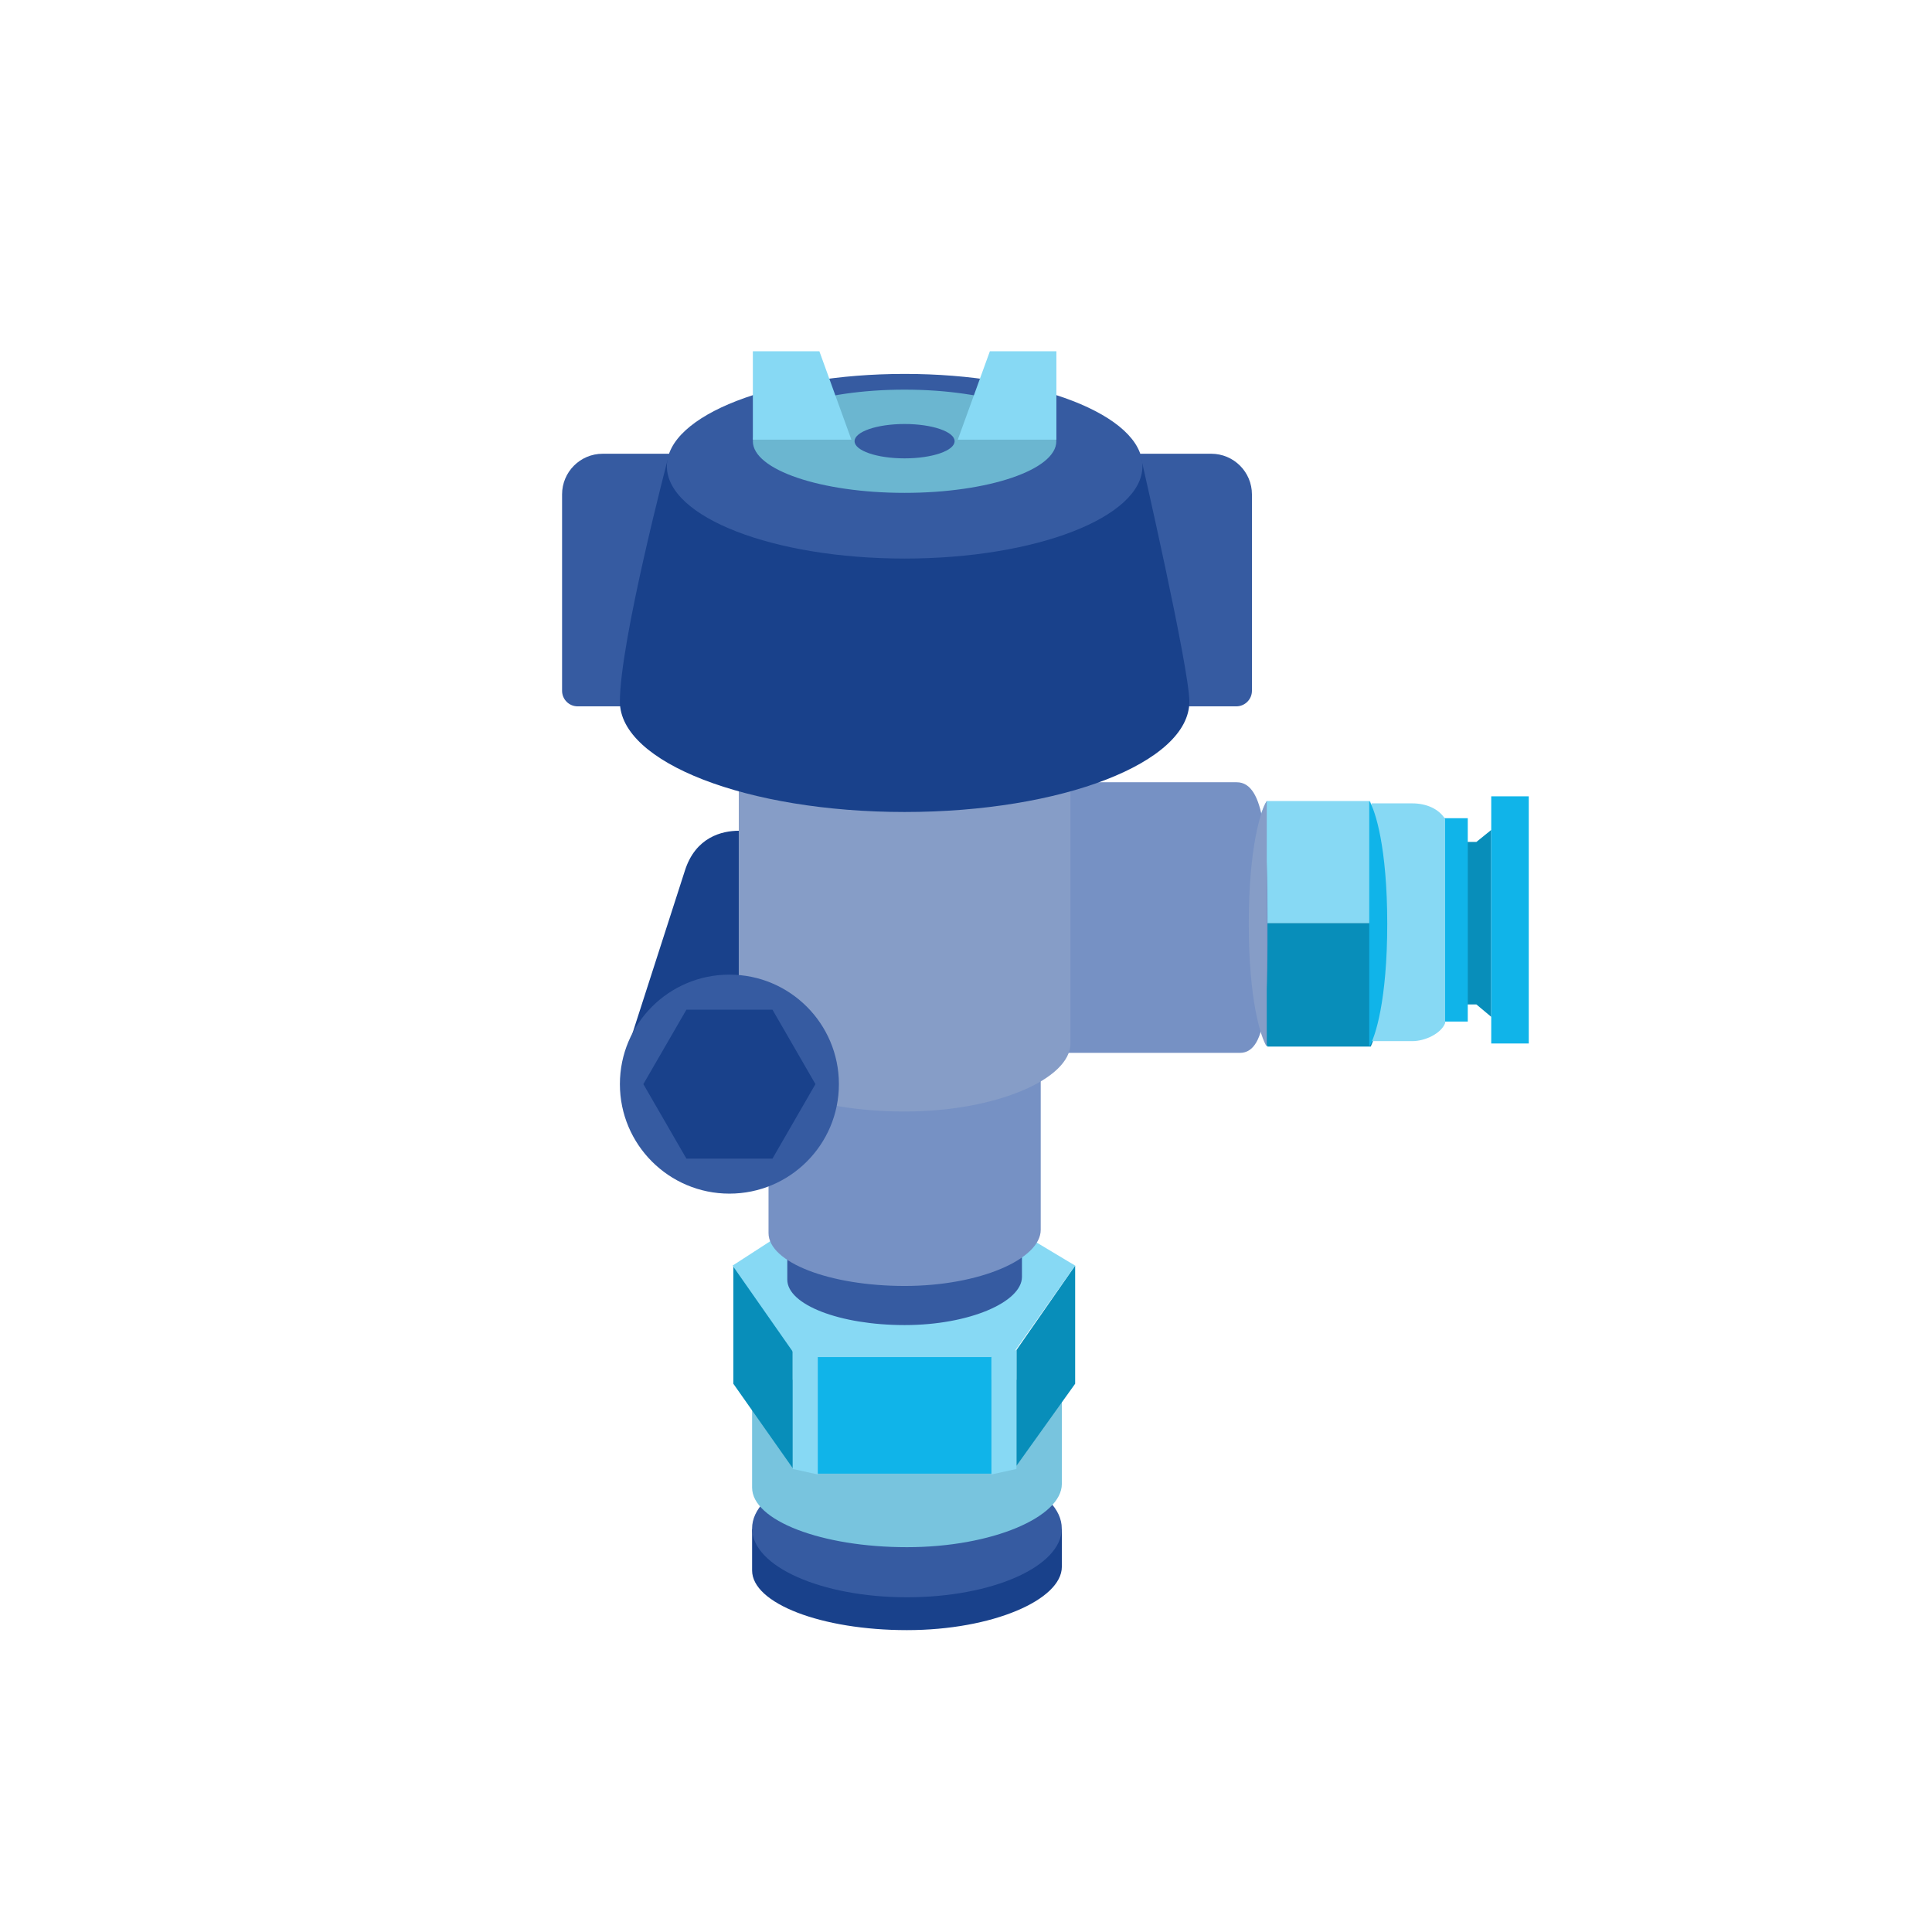
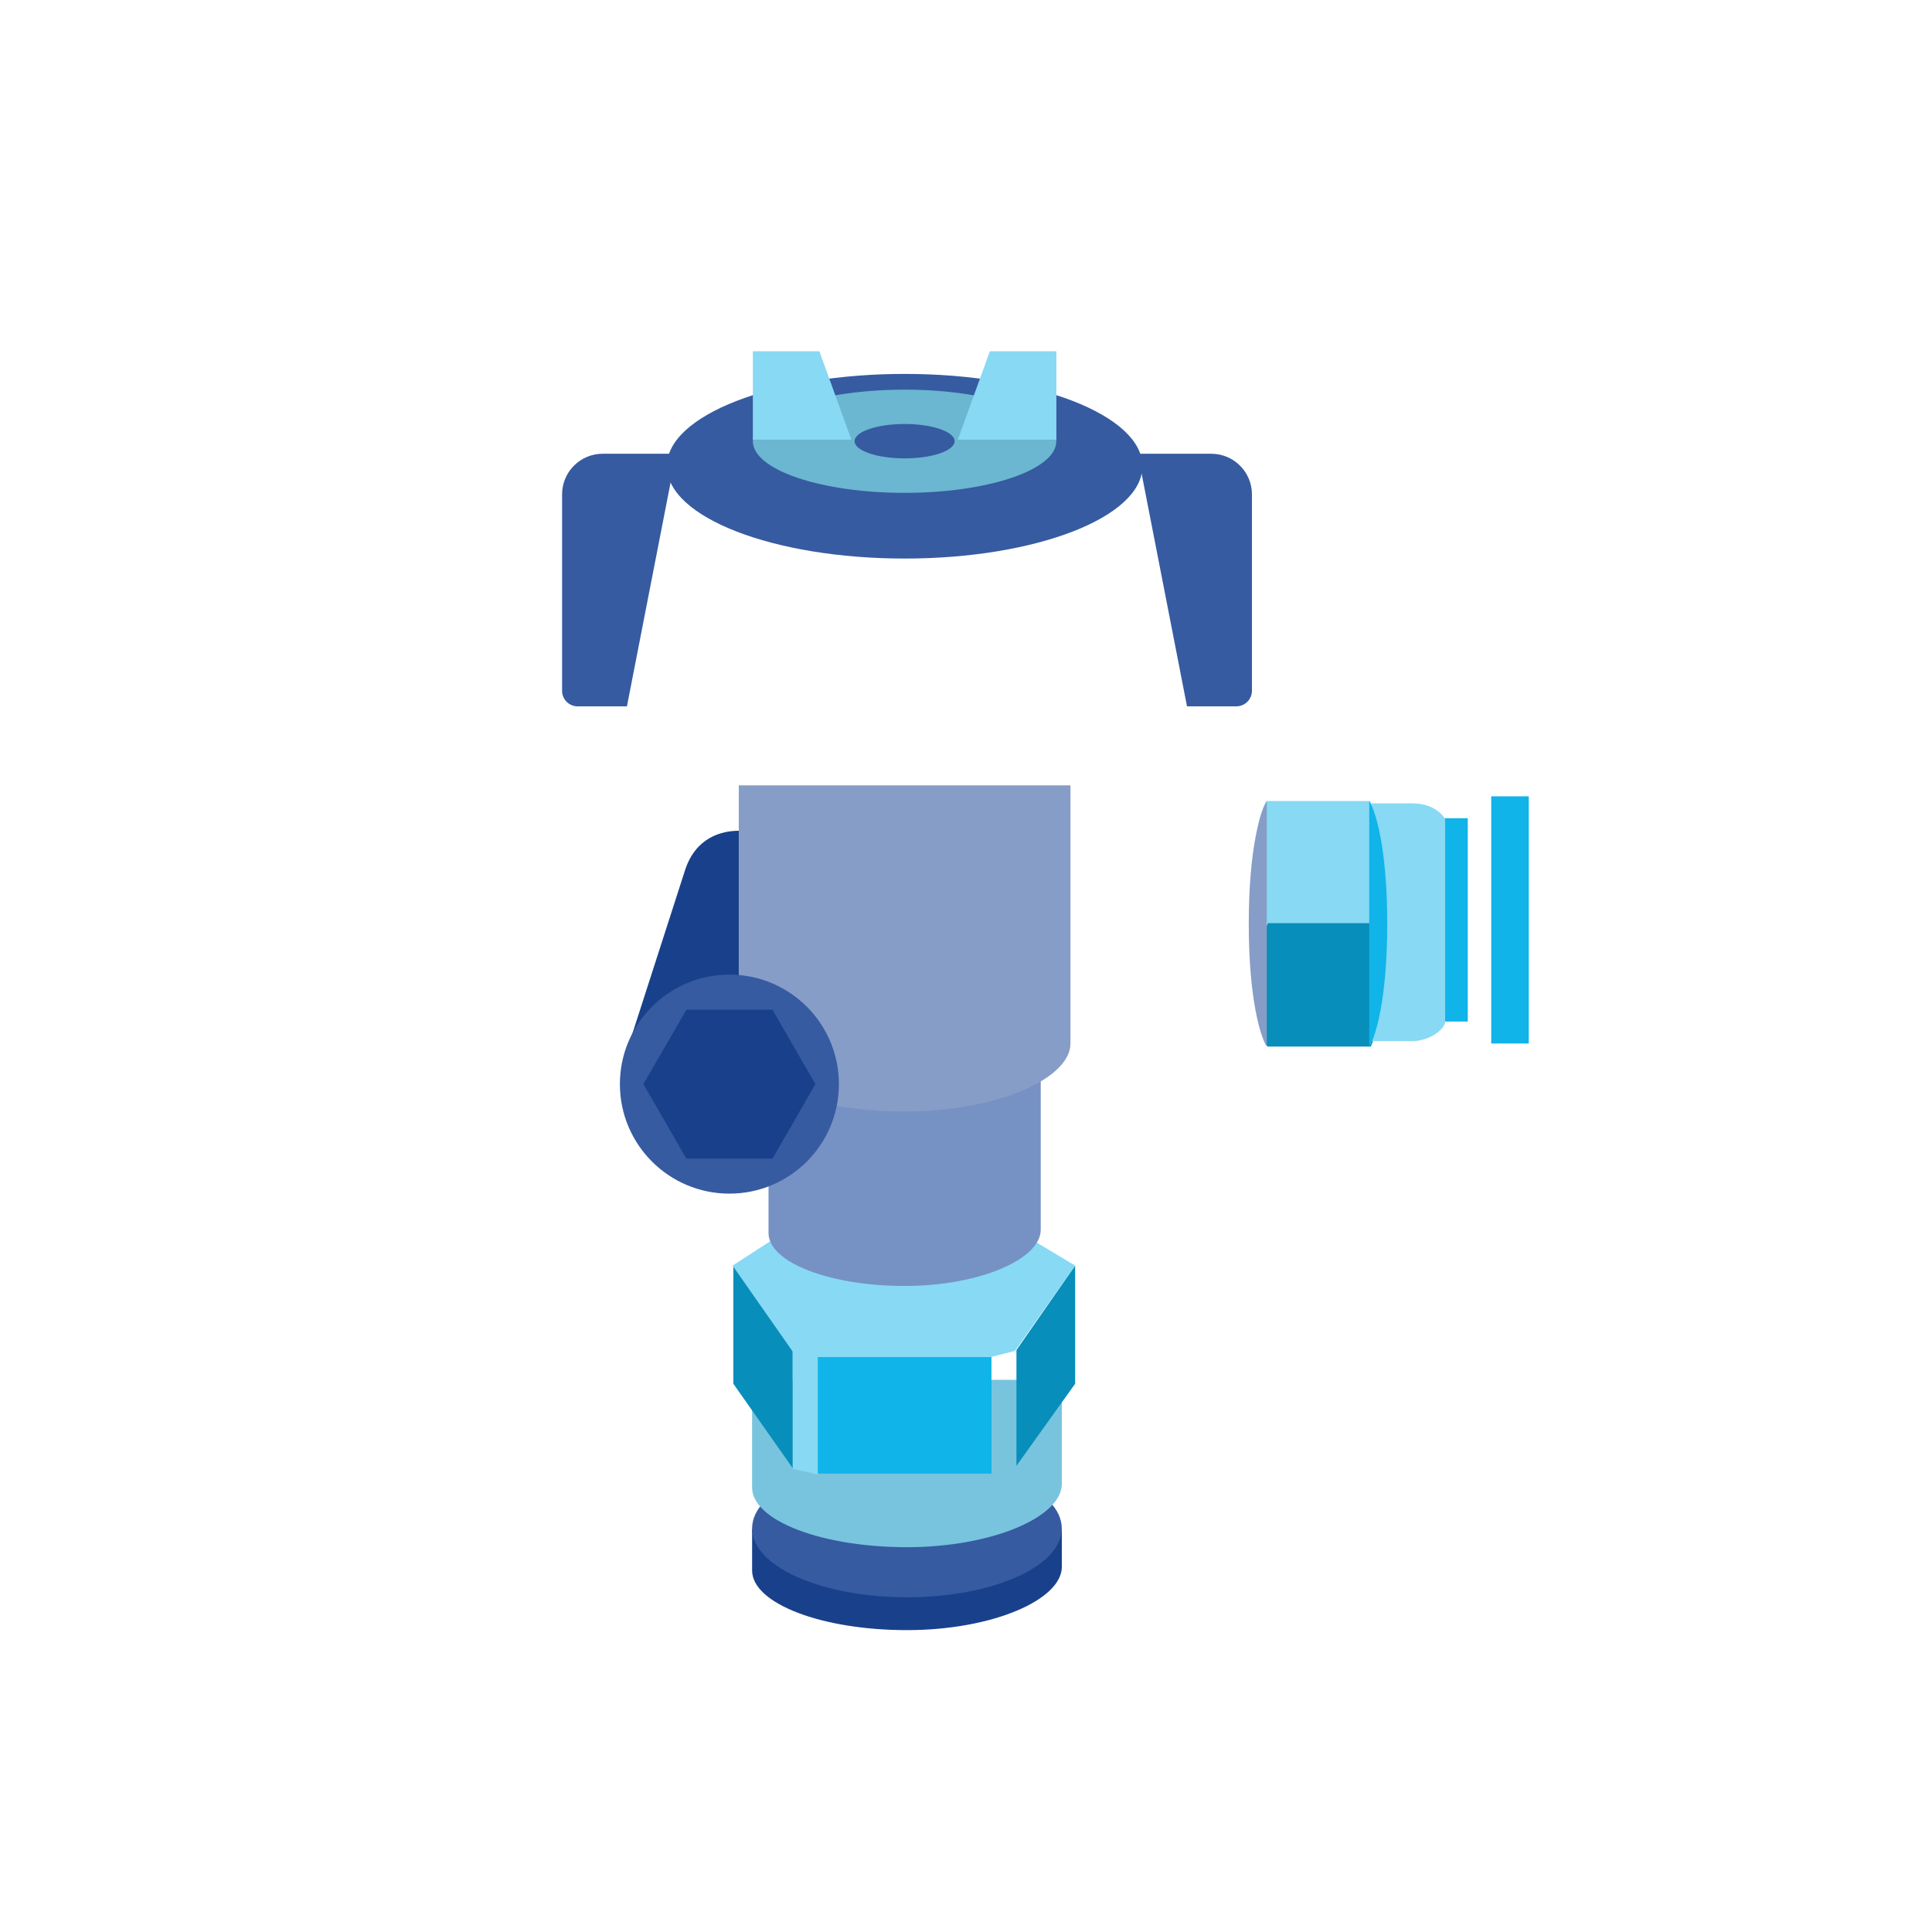
<svg xmlns="http://www.w3.org/2000/svg" width="28" height="28" viewBox="0 0 28 28" fill="none">
-   <path d="M21.397 14.557L21.612 14.737L21.612 12.028L21.397 12.202L21.227 12.202L21.227 14.557L21.397 14.557Z" fill="#088EBA" />
  <rect x="20.909" y="11.858" width="0.363" height="2.947" fill="#10B4E9" />
  <rect x="21.612" y="11.541" width="0.544" height="3.582" fill="#10B4E9" />
  <path d="M15.389 22.707C15.389 23.185 14.384 23.625 13.144 23.625C11.905 23.625 10.9 23.238 10.9 22.76C10.9 22.283 10.9 22.162 10.9 22.162L15.389 22.162C15.389 22.162 15.389 22.444 15.389 22.707Z" fill="#19418B" />
  <ellipse cx="13.144" cy="22.151" rx="2.244" ry="0.998" fill="#365BA1" />
  <path d="M15.389 21.506C15.389 21.983 14.384 22.423 13.144 22.423C11.905 22.423 10.9 22.036 10.9 21.559C10.9 21.081 10.9 19.997 10.9 19.997L15.389 19.997C15.389 19.997 15.389 21.243 15.389 21.506Z" fill="#78C4DE" />
  <path d="M11.489 19.566L10.628 18.342V20.054L11.489 21.278V19.566Z" fill="#088EBA" />
  <path d="M14.731 19.566L15.582 18.342V20.054L14.731 21.244V19.566Z" fill="#088EBA" />
  <rect x="11.83" y="19.634" width="2.539" height="1.723" fill="#10B4E9" />
  <path d="M11.489 19.566L11.852 19.646V21.369L11.489 21.289V19.566Z" fill="#87D9F4" />
-   <path d="M14.731 19.566L14.369 19.646V21.369L14.731 21.289V19.566Z" fill="#87D9F4" />
  <path d="M10.617 18.342L11.195 17.968H14.958L15.582 18.342L14.709 19.578L14.357 19.668H11.841L11.489 19.589L10.617 18.342Z" fill="#87D9F4" />
  <path d="M18.359 13.377H19.855C19.908 13.173 20.014 12.684 20.014 12.357C20.014 12.031 19.908 11.722 19.855 11.609H18.359C18.306 11.684 18.2 11.94 18.2 12.357C18.2 12.774 18.306 13.211 18.359 13.377Z" fill="#87D9F4" />
  <path d="M18.37 13.377H19.866C19.919 13.584 20.025 14.08 20.025 14.411C20.025 14.741 19.919 15.053 19.866 15.168H18.37C18.317 15.092 18.211 14.833 18.211 14.411C18.211 13.988 18.317 13.546 18.37 13.377Z" fill="#088EBA" />
-   <path d="M17.924 11.337C18.341 11.337 18.37 12.215 18.37 13.298C18.37 14.381 18.387 15.259 17.97 15.259C17.553 15.259 15.4 15.259 15.4 15.259L15.4 11.337C15.4 11.337 17.694 11.337 17.924 11.337Z" fill="#7691C4" />
  <path d="M18.359 15.168V11.609C18.272 11.741 18.098 12.282 18.098 13.389C18.098 14.495 18.272 15.036 18.359 15.168Z" fill="#869DC7" />
  <path d="M20.467 11.643H19.878V15.089H20.467C20.658 15.089 20.887 14.976 20.944 14.828V11.87C20.853 11.722 20.671 11.643 20.467 11.643Z" fill="#87D9F4" />
  <path d="M19.844 11.609L19.844 15.168C19.931 15.036 20.105 14.495 20.105 13.389C20.105 12.282 19.931 11.741 19.844 11.609Z" fill="#10B4E9" />
-   <path d="M14.811 18.505C14.811 18.869 14.05 19.204 13.111 19.204C12.171 19.204 11.41 18.909 11.41 18.545C11.41 18.181 11.41 17.821 11.41 17.821L14.811 17.821C14.811 17.821 14.811 18.304 14.811 18.505Z" fill="#365BA1" />
  <path d="M15.083 17.823C15.083 18.247 14.2 18.637 13.111 18.637C12.021 18.637 11.138 18.294 11.138 17.87C11.138 17.447 11.138 14.737 11.138 14.737L15.083 14.737C15.083 14.737 15.083 17.59 15.083 17.823Z" fill="#7691C4" />
  <path d="M15.514 15.123C15.514 15.636 14.438 16.109 13.111 16.109C11.783 16.109 10.707 15.693 10.707 15.18C10.707 14.666 10.707 11.382 10.707 11.382L15.514 11.382C15.514 11.382 15.514 14.84 15.514 15.123Z" fill="#869DC7" />
  <path d="M9.926 12.618C9.825 12.935 9.317 14.511 9.075 15.259H10.707V12.04C10.466 12.04 10.081 12.13 9.926 12.618Z" fill="#19418B" />
  <circle cx="10.571" cy="15.712" r="1.587" fill="#365BA1" />
  <path d="M9.324 15.712L9.948 14.633L11.195 14.633L11.818 15.712L11.195 16.792L9.948 16.792L9.324 15.712Z" fill="#19418B" />
  <path d="M8.735 6.576H9.8L9.086 10.237H8.372C8.247 10.237 8.146 10.136 8.146 10.011V7.165C8.146 6.84 8.409 6.576 8.735 6.576Z" fill="#365BA1" />
  <path d="M17.554 6.576H16.489L17.203 10.237H17.917C18.042 10.237 18.144 10.136 18.144 10.011V7.165C18.144 6.84 17.88 6.576 17.554 6.576Z" fill="#365BA1" />
-   <path d="M17.237 10.169C17.237 11.052 15.389 11.768 13.111 11.768C10.832 11.768 8.984 11.052 8.984 10.169C8.984 9.287 9.687 6.621 9.687 6.621L16.534 6.621C16.534 6.621 17.237 9.683 17.237 10.169Z" fill="#19418B" />
  <ellipse cx="13.111" cy="6.757" rx="3.446" ry="1.338" fill="#365BA1" />
  <ellipse cx="13.11" cy="6.395" rx="2.199" ry="0.748" fill="#6BB6D0" />
  <ellipse cx="13.11" cy="6.394" rx="0.725" ry="0.249" fill="#365BA1" />
  <path d="M10.911 5.091V6.372H12.339L11.875 5.091H10.911Z" fill="#87D9F4" />
  <path d="M15.31 5.091V6.372H13.881L14.346 5.091H15.31Z" fill="#87D9F4" />
</svg>